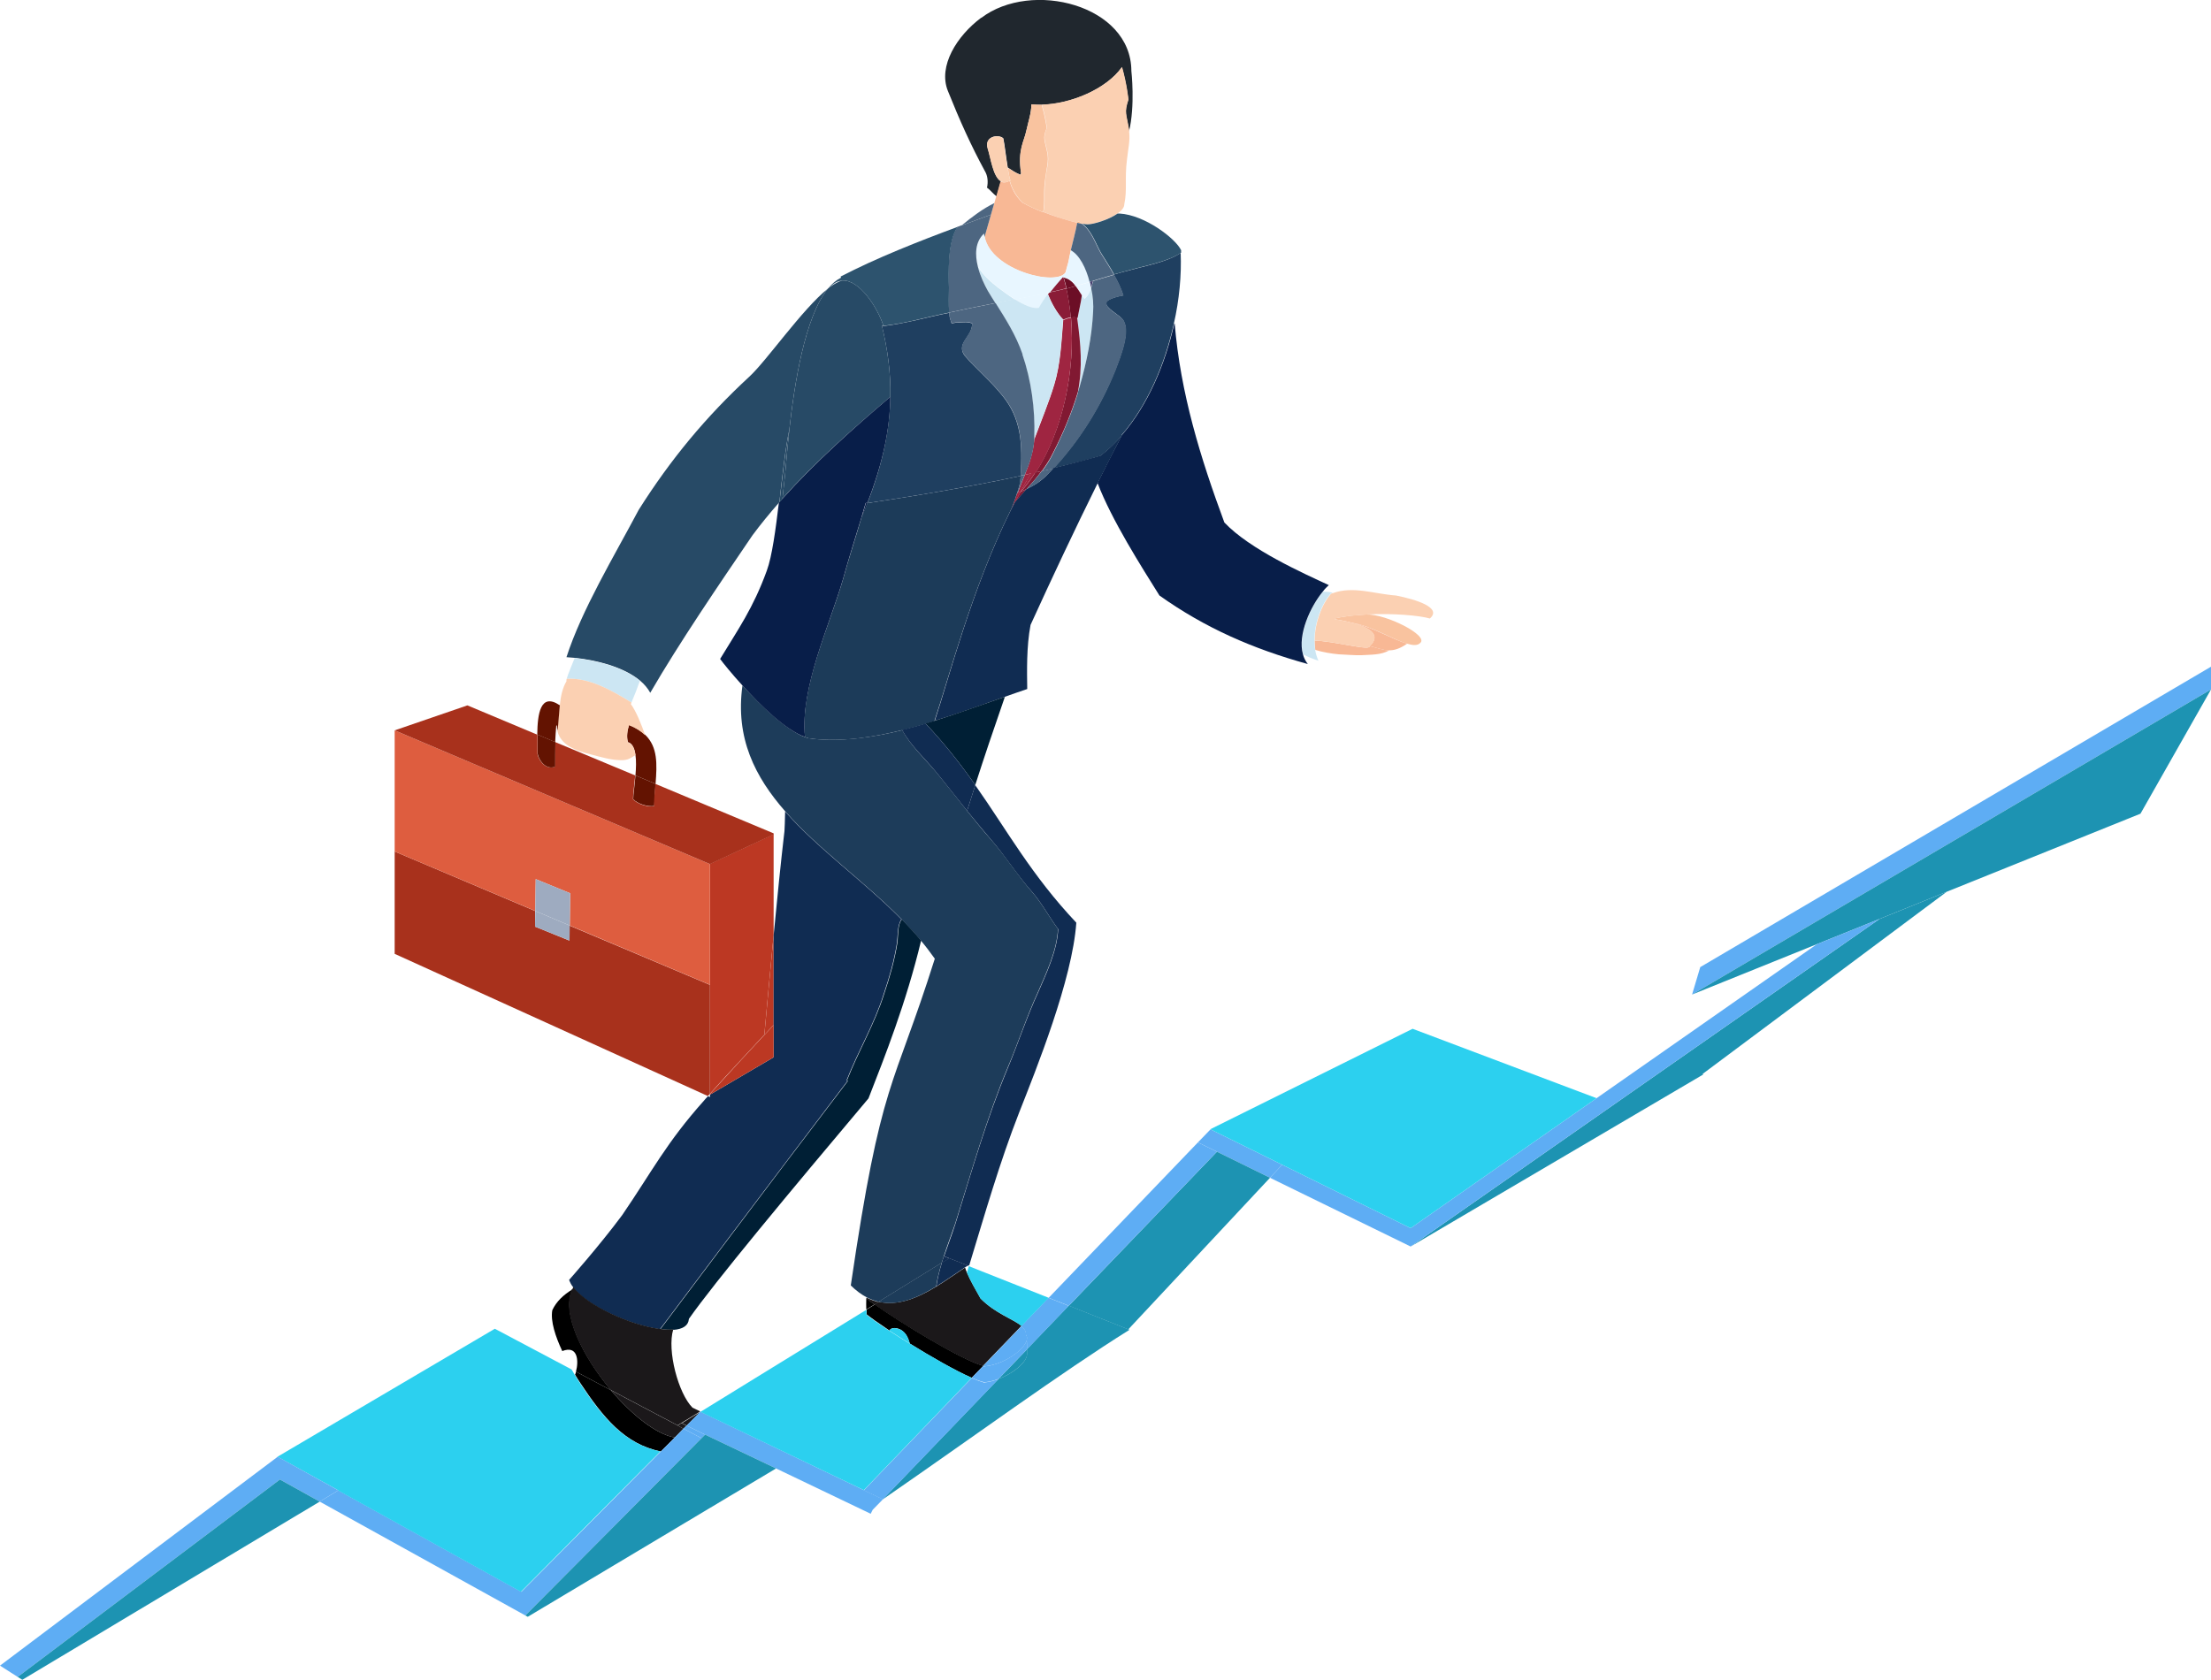
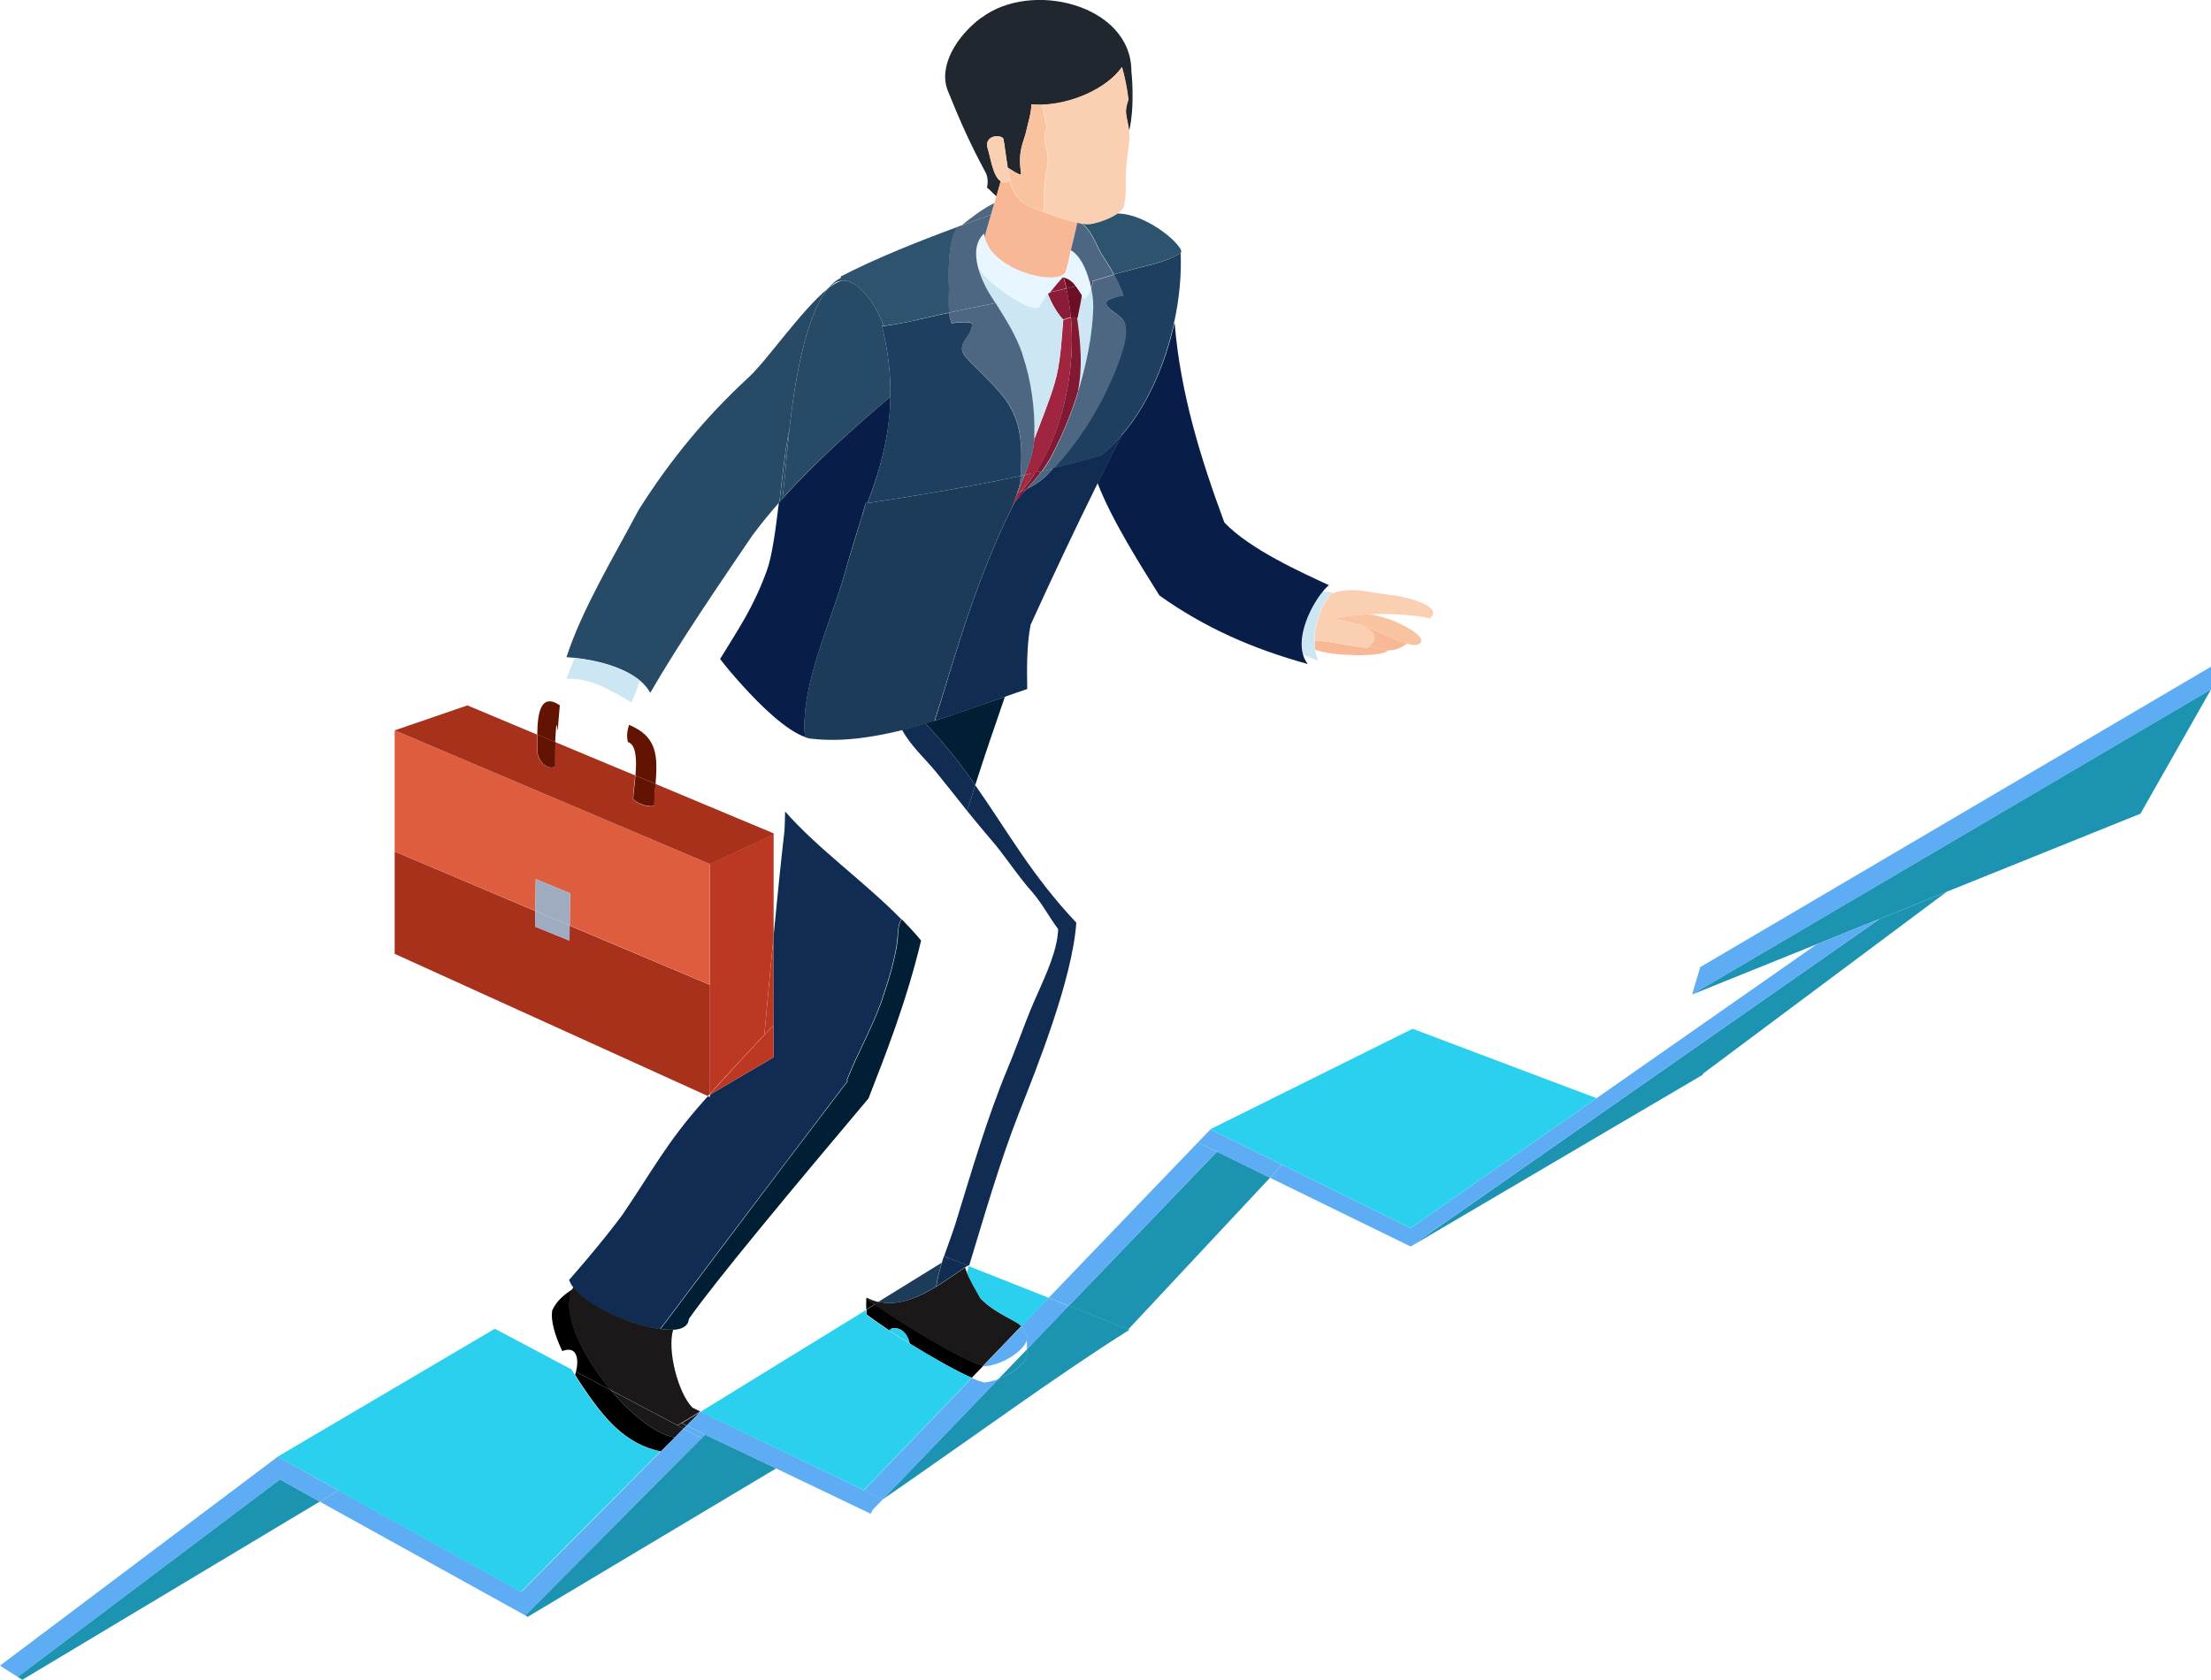
<svg xmlns="http://www.w3.org/2000/svg" id="_レイヤー_1" data-name="レイヤー 1" viewBox="0 0 100 75.99">
  <defs>
    <style>
      .cls-1 {
        fill: #a8311c;
      }

      .cls-1, .cls-2, .cls-3, .cls-4, .cls-5, .cls-6, .cls-7, .cls-8, .cls-9, .cls-10, .cls-11, .cls-12, .cls-13, .cls-14, .cls-15, .cls-16, .cls-17, .cls-18, .cls-19, .cls-20, .cls-21, .cls-22, .cls-23, .cls-24, .cls-25, .cls-26, .cls-27, .cls-28, .cls-29, .cls-30, .cls-31 {
        stroke-width: 0px;
      }

      .cls-2 {
        fill: #5eadf4;
      }

      .cls-3 {
        fill: #cce6f3;
      }

      .cls-4 {
        fill: #bc3823;
      }

      .cls-5 {
        fill: #2cd0ef;
      }

      .cls-6 {
        fill: #631301;
      }

      .cls-7 {
        fill: #f8b895;
      }

      .cls-8 {
        fill: #f9c39f;
      }

      .cls-9 {
        fill: #4d6681;
      }

      .cls-10 {
        fill: #9f2541;
      }

      .cls-11 {
        fill: #1b181a;
      }

      .cls-12 {
        fill: #000;
      }

      .cls-13 {
        fill: #6c0e26;
      }

      .cls-14 {
        fill: #001f35;
      }

      .cls-15 {
        fill: #102c52;
      }

      .cls-16 {
        fill: #1d3c5a;
      }

      .cls-17 {
        fill: #20272e;
      }

      .cls-18 {
        fill: #1f3f60;
      }

      .cls-19 {
        fill: #9eabc0;
      }

      .cls-20 {
        fill: #fbd0b2;
      }

      .cls-21 {
        fill: #e8f6ff;
      }

      .cls-22 {
        fill: #8a1c37;
      }

      .cls-23 {
        fill: #494472;
      }

      .cls-24 {
        fill: #811932;
      }

      .cls-25 {
        fill: #de5d3f;
      }

      .cls-26 {
        fill: #1d93b2;
      }

      .cls-27 {
        fill: #2d536e;
      }

      .cls-28 {
        fill: #fbb686;
      }

      .cls-29 {
        fill: #081e49;
      }

      .cls-30 {
        fill: #274a66;
      }

      .cls-31 {
        fill: #1c3b59;
      }
    </style>
  </defs>
  <g>
    <path class="cls-8" d="M61.79,27.8c.89-.04,2.86.96,2.44,1.29-.12.12-.32.11-.59.03-.64-.19-1.62-.8-2.46-.94-.31-.08-.62-.14-.83-.17v-.03c.44-.1.93-.16,1.43-.18h0Z" />
    <path class="cls-7" d="M62.83,29.42c-.29,0-.55-.12-.88-.19.56-.54-.08-.86-.77-1.05.83.15,1.81.75,2.46.94-.33.23-.58.3-.81.3Z" />
    <path class="cls-7" d="M62.83,29.42c-.37.22-.84.19-1.25.22-.33.01-.7-.03-1.03-.04-.33-.03-.75-.1-1.06-.2h0c-.02-.13-.03-.28-.03-.42.82.02,2.32.42,2.46.29.02-.01.03-.03.04-.04.33.07.59.19.88.19Z" />
    <path class="cls-20" d="M60.36,28.01c.21.04.53.09.83.17.68.18,1.33.51.77,1.05-.01.01-.03.03-.04.04-.15.13-1.64-.27-2.46-.29,0-.77.3-1.62.74-2.12.03-.01.06-.02.09-.03.92-.33,1.87.04,2.85.11.91.18,2.1.55,1.53,1.04-.43-.13-1.66-.25-2.87-.18-.5.03-1,.08-1.43.18v.03Z" />
    <path class="cls-3" d="M59.85,26.77c.14,0,.29,0,.43.05-.03.01-.06.02-.09.03-.44.5-.74,1.35-.74,2.12,0,.14.01.28.03.42.03.18.08.34.15.5-.24-.08-.5-.18-.69-.29-.25-.89.34-2.15.9-2.84h.01Z" />
    <path class="cls-17" d="M44.38.81c2.27-1.73,6.78-.59,6.79,2.4,0,0,.18,1.57-.11,2.75,0-.02,0-.05,0-.07-.12-.76-.23-.77-.03-1.38,0,0-.07-.7-.29-1.47-.71,1-2.32,1.67-3.63,1.7-.16,0-.31,0-.46-.02-.01.41-.13.74-.23,1.19-.1.5-.4.86-.24,1.92l-.02.07c-.22-.07-.39-.2-.58-.32-.08-.48-.14-1.04-.2-1.32-.21-.21-.89-.1-.7.47.13.4.23,1.26.59,1.47h0c-.06.23-.13.45-.19.68-.16-.1-.29-.29-.44-.39.06-.26.03-.54-.09-.74h0c-.63-1.16-1.14-2.29-1.68-3.64-.45-1.12.41-2.49,1.51-3.31v.02Z" />
    <path class="cls-20" d="M48.74,10.01s0,.05-.01.07c-.4-.09-.98-.27-1.54-.49.11-.5,0-.89.1-1.56.05-.43.17-.73.09-1.11-.12-.62-.23-.64-.03-1.14,0,0-.06-.49-.23-1.05,1.31-.03,2.92-.7,3.63-1.7.22.77.29,1.47.29,1.47-.2.61-.09.63.03,1.38,0,.02,0,.05,0,.07.05.43-.05.79-.1,1.28-.11.86.02,1.34-.12,2.01,0,.15-.12.29-.31.42-.41.28-1.1.49-1.36.49-.05,0-.13-.01-.24-.03-.06-.05-.13-.09-.21-.12Z" />
    <path class="cls-23" d="M49.28,12.75c.05-.02.11-.03.16-.05-.04.11-.06.22-.1.32-.02-.09-.04-.18-.06-.27Z" />
    <path class="cls-3" d="M48.74,14.38c.05-.31.16-.69.19-1.02.04.06.08.11.12.16.17-.15.24-.32.3-.49.08.4.11.79.09,1.07-.07,1.17-.29,2.27-.61,3.39-.02.09-.05.17-.08.26.22-1.12.13-2.17-.02-3.27,0-.03,0-.06.02-.1Z" />
    <path class="cls-21" d="M48.94,13.36c-.09-.14-.18-.29-.28-.42.21-.06.42-.12.63-.18.02.09.04.18.06.27-.06.18-.13.35-.3.49-.04-.05-.08-.1-.12-.16Z" />
    <path class="cls-13" d="M48.71,14.37c-.09-.02-.18-.02-.28,0-.04-.45-.11-.89-.2-1.31.14-.04.28-.08.42-.12.1.13.19.28.28.42-.04.33-.14.72-.19,1.02,0,0-.02,0-.03,0Z" />
    <path class="cls-28" d="M48.74,10.01c.08.03.14.07.21.12-.06-.01-.14-.03-.22-.05,0-.02,0-.05.01-.07Z" />
    <path class="cls-24" d="M48.73,14.47c.15,1.1.24,2.15.02,3.27-.29.95-.68,1.89-1.14,2.78-.13.27-.3.53-.49.79-.09.02-.19.04-.28.06,1.24-1.91,1.8-4.63,1.6-7.01.09-.01.19-.01.28,0,0,.03,0,.07.01.1Z" />
    <path class="cls-7" d="M47.18,9.59c.56.22,1.14.39,1.54.49-.08.42-.19.83-.29,1.24-.04.18-.08.36-.11.53-.03.11-.06.21-.09.32-.01.05-.03.1-.04.15-.39.65-3.35-.08-3.66-1.6.1-.34.19-.68.29-1.01.05-.17.1-.35.15-.52.03-.1.06-.21.09-.31.06-.22.13-.45.19-.67h0c.11.06.24.06.41-.03.08.29.24.67.59.99.27.15.59.3.92.43Z" />
    <path class="cls-10" d="M46.63,21.42c-.09.02-.19.04-.28.06.2-.5.38-1,.43-1.6.3-.81.67-1.7.91-2.5.28-.93.32-1.97.4-2.9,0,0,0,0,0,0,.12-.05.23-.09.35-.1.2,2.38-.36,5.1-1.6,7.01-.07.02-.13.03-.2.04Z" />
    <path class="cls-13" d="M48.24,13.05c-.04-.16-.07-.31-.12-.46,0,0,0-.02,0-.03h.02c.22.06.38.2.51.38-.14.04-.28.08-.42.12Z" />
    <path class="cls-22" d="M48.09,14.46c-.29-.31-.53-.75-.69-1.15.02-.03.04-.06.06-.08.26-.05.52-.12.77-.18.1.42.16.86.2,1.31-.11.01-.22.05-.35.1,0,0,0,0,0,0Z" />
    <path class="cls-21" d="M48.33,11.85c.03-.17.07-.35.11-.53.4.23.68.82.85,1.43-.21.06-.42.12-.63.18-.13-.18-.29-.32-.51-.37h-.02c.02-.08.04-.16.07-.24.03-.04.04-.09.04-.15.03-.11.06-.21.09-.32Z" />
    <path class="cls-22" d="M47.46,13.23c.2-.26.41-.5.6-.7h.03s.01.03.02.05c.04.15.08.31.12.46-.25.07-.51.13-.77.18Z" />
    <path class="cls-21" d="M47.37,13.25s.02.04.03.07c-.15.21-.29.41-.4.61h0c-.28.06-.71-.15-1.09-.39.49-.1.99-.19,1.47-.29Z" />
    <path class="cls-8" d="M46.16,7.9l.02-.07c-.16-1.07.14-1.43.24-1.92.1-.45.22-.77.23-1.19.15.01.3.02.46.02.17.57.23,1.05.23,1.05-.2.5-.09.52.03,1.14.07.38-.04.68-.09,1.11-.11.67,0,1.06-.1,1.56-.33-.13-.65-.27-.92-.43-.35-.33-.51-.71-.59-.99,0,0,.02,0,.03-.01-.05-.15-.09-.36-.12-.58.19.12.36.24.58.32Z" />
    <path class="cls-3" d="M45.9,13.54c.39.24.82.45,1.09.38h0c.1-.19.24-.4.4-.61.15.4.4.84.69,1.15h0c-.08.94-.11,1.98-.4,2.91-.23.8-.61,1.69-.91,2.5,0-.05,0-.1,0-.15.04-1.22-.14-2.54-.54-3.7-.3-.89-.74-1.56-1.22-2.32.29-.06.59-.11.88-.17Z" />
    <path class="cls-24" d="M46.18,22.23c.24-.26.45-.55.65-.86.09-.02.19-.04.28-.06-.21.29-.45.56-.69.82-.08.04-.16.07-.24.1Z" />
    <path class="cls-10" d="M46.83,21.37c-.2.31-.42.6-.65.86,0,0-.02,0-.02,0,.15-.28.31-.56.47-.83.07-.01.13-.03.2-.04Z" />
    <path class="cls-10" d="M46.35,21.48c.09-.02.19-.04.28-.06-.16.27-.32.54-.47.83-.04.02-.08.03-.13.05.1-.28.21-.55.32-.81Z" />
    <path class="cls-24" d="M46.43,22.13c-.19.21-.37.41-.53.6.08-.15.16-.3.24-.45.02-.02.03-.03.05-.05.08-.03.17-.07.24-.1Z" />
    <path class="cls-11" d="M43.73,57.56c.14.34.41.81.62,1.18.68.69,1.48.93,1.85,1.24l-1.74,1.81c-1.05-.29-3.81-2-4.91-2.78.06-.04.13-.08.19-.12,0,0,0,0,0,0,.9.2,1.79-.19,2.61-.69.46-.28.9-.6,1.3-.86.02.06.04.14.08.22Z" />
    <path class="cls-10" d="M45.9,22.73c-.07.14-.14.27-.21.41.08-.18.21-.52.32-.84,0,0,.02,0,.03-.01.04-.02.08-.03.13-.05,0,.01-.02.03-.02.04-.08.15-.16.3-.24.45Z" />
    <path class="cls-20" d="M45.67,8.18c-.17.09-.3.09-.41.02-.35-.21-.46-1.07-.59-1.47-.18-.56.49-.67.7-.47.06.29.12.84.2,1.32.04.22.08.42.12.58,0,0-.02.01-.03.01Z" />
    <path class="cls-3" d="M45.9,13.54c-.29.06-.59.11-.88.17-.11-.18-.22-.36-.34-.55-.16-.3-.35-.69-.45-1.09.22.36.58.69.92.95.16.12.44.33.75.53Z" />
    <path class="cls-21" d="M44.24,12.07c-.14-.55-.14-1.12.27-1.5h.01s.01.1.02.15c.31,1.52,3.27,2.24,3.66,1.6-.02.08-.05.16-.07.24,0,.01,0,.02,0,.03,0-.02-.01-.04-.02-.06h-.03c-.19.21-.4.46-.6.71-.03,0-.06.01-.09.02-.48.1-.98.19-1.47.29-.31-.19-.59-.41-.75-.53-.34-.26-.7-.58-.92-.95Z" />
    <path class="cls-12" d="M44.46,61.8l-.51.53c-.75-.33-1.84-.95-2.8-1.55-.07-.24-.16-.47-.4-.62-.16-.09-.43-.14-.52.03-.48-.32-.86-.59-1.03-.73,0-.08,0-.15,0-.22.12-.08.25-.15.37-.23,1.1.78,3.86,2.49,4.91,2.78Z" />
    <path class="cls-11" d="M39.74,58.9c-.06.04-.13.08-.19.12-.15-.11-.28-.2-.36-.27,0-.02,0-.03,0-.05.18.09.36.16.54.2Z" />
    <path class="cls-12" d="M39.55,59.01c-.12.08-.25.15-.37.23,0-.16-.01-.32,0-.51,0,0,0,0,.01.01.08.07.2.16.36.27Z" />
    <path class="cls-4" d="M34.99,42.31v4.06c-.12.12-.26.28-.42.45.08-.85.24-2.66.42-4.51Z" />
    <path class="cls-4" d="M32.11,44.55v-5.47l2.88-1.34v4.56c-.18,1.85-.34,3.66-.42,4.51-.64.69-1.59,1.7-2.46,2.67v-4.93Z" />
    <g>
      <path class="cls-29" d="M55.37,23.63c1.16,1.23,3.57,2.3,4.73,2.84-.09.08-.18.17-.27.29-.56.68-1.15,1.95-.9,2.84.04.16.12.31.22.44-2.49-.69-4.64-1.63-6.71-3.1-.8-1.28-2.16-3.41-2.8-5.09.36-.73.73-1.46,1.11-2.18,1.16-1.34,1.95-3.19,2.36-5.03h.02c.26,3.15,1.17,6.09,2.24,8.98Z" />
      <path class="cls-18" d="M50.76,19.68c-.3.35-.63.67-.98.94-.66.2-1.38.38-2.13.56,1.19-1.29,2.13-2.79,2.79-4.44.23-.6.74-1.83.31-2.32-.17-.2-.77-.49-.72-.74.06-.17.6-.29.77-.32-.1-.32-.25-.63-.43-.94.23-.07.46-.13.7-.19.67-.19,1.74-.38,2.33-.79.04,1-.06,2.11-.31,3.21-.41,1.85-1.2,3.69-2.36,5.03Z" />
      <path class="cls-27" d="M53.42,11.32s0,.08,0,.11c-.59.41-1.67.6-2.33.79-.24.06-.47.13-.7.19-.19-.34-.41-.67-.6-.98-.24-.43-.42-1-.84-1.31.1.02.18.03.24.03.27,0,.96-.21,1.36-.49h.08c1.15.06,2.55,1.14,2.79,1.66Z" />
      <path class="cls-9" d="M48.75,17.75c.03-.09.05-.17.08-.26.32-1.12.55-2.23.61-3.39.02-.28,0-.67-.09-1.07.03-.11.06-.21.1-.32.31-.09.62-.19.94-.28.18.31.33.63.43.94-.17.03-.72.14-.77.32-.06.26.54.54.72.74.43.49-.09,1.72-.31,2.32-.67,1.65-1.6,3.15-2.79,4.44-.18.04-.36.08-.54.13.19-.25.36-.52.49-.79.45-.88.85-1.83,1.14-2.78Z" />
      <path class="cls-9" d="M49.44,12.7c-.05.02-.11.03-.16.05-.16-.62-.45-1.21-.85-1.43.1-.41.21-.82.29-1.24.08.02.15.03.22.05.42.31.6.88.84,1.31.19.31.41.64.6.98-.32.09-.63.19-.94.28Z" />
      <path class="cls-15" d="M45.45,31.52c-1.02.36-2.08.75-3.16,1.08v-.03c.62-1.86,1.66-5.92,3.4-9.44.07-.14.14-.27.21-.41.16-.19.34-.39.53-.6.35-.16.66-.36.95-.66.09-.1.18-.19.27-.29.75-.18,1.47-.37,2.13-.56.35-.27.68-.59.98-.94-.38.72-.74,1.45-1.11,2.18-1.05,2.12-2.06,4.27-3.04,6.42-.19.99-.16,2.12-.15,2.9-.33.11-.67.23-1.01.35Z" />
      <path class="cls-15" d="M47.85,42.02c-.4-.54-.72-1.15-1.16-1.66-.69-.77-1.25-1.68-1.93-2.45-.34-.4-.68-.81-1.02-1.23.12-.39.25-.78.37-1.16,1.45,2.06,2.54,4.07,4.57,6.22-.18,2.58-1.81,6.62-2.59,8.6-.88,2.25-1.54,4.56-2.25,6.89-.02.01-.03.02-.05.03l-.84-.33-.25-.1c.17-.5.36-.99.51-1.46.73-2.36,1.42-4.77,2.37-7.05.47-1.12.86-2.32,1.38-3.44.36-.83.86-1.88.9-2.85Z" />
      <path class="cls-9" d="M47.65,21.18c-.09.1-.18.19-.27.29-.3.29-.6.5-.95.66.23-.26.47-.53.69-.82.18-.04.36-.08.54-.13Z" />
-       <path class="cls-16" d="M43.74,36.68c.34.42.67.83,1.02,1.23.69.77,1.25,1.68,1.93,2.45.44.51.76,1.12,1.16,1.66-.04.97-.54,2.02-.9,2.85-.52,1.12-.9,2.32-1.38,3.44-.95,2.28-1.63,4.69-2.37,7.05-.16.47-.35.96-.51,1.46-.03.11-.07.21-.1.31-.96.59-1.91,1.18-2.85,1.76,0,0,0,0,0,0-.18-.04-.36-.11-.54-.2-.24-.13-.48-.3-.72-.54,1.38-9.41,1.9-8.76,3.8-14.78-.2-.28-.41-.56-.63-.82-.27-.33-.57-.65-.87-.96-1.7-1.73-3.77-3.18-5.26-4.88-1.37-1.56-2.27-3.32-1.94-5.7.83.91,1.99,2.03,2.84,2.34.11.04.22.06.32.07,1.3.14,2.68-.05,4.07-.39.38.71,1.06,1.33,1.55,1.92.47.57.93,1.16,1.39,1.74Z" />
      <path class="cls-9" d="M46.24,16.03c.4,1.16.58,2.48.54,3.7,0,.05,0,.1,0,.15-.04.61-.22,1.1-.43,1.6-.06.01-.13.03-.19.04.09-1.44.05-2.58-.83-3.64-.52-.65-1.16-1.16-1.69-1.79q-.25-.31-.02-.68c.15-.25.35-.45.35-.79-.21-.08-.38-.05-.6-.04-.43,0-.28.17-.41-.21-.02-.07-.03-.15-.03-.23h0c.68-.15,1.39-.29,2.1-.43.47.75.91,1.43,1.22,2.32Z" />
      <path class="cls-9" d="M46.15,21.68c0-.05,0-.11.01-.16.06-.01.13-.03.19-.04-.11.26-.22.53-.32.81,0,0-.02,0-.03.01.08-.24.14-.48.15-.62Z" />
      <path class="cls-31" d="M40.8,33.03c-1.38.34-2.76.54-4.07.39-.1,0-.2-.03-.32-.07-.24-2.24,1.12-5.07,1.72-7.15.25-.91.56-1.85.84-2.81,0,0,0,0,0,0,.09-.21.18-.42.26-.63,2.01-.3,4.55-.72,6.93-1.23,0,.05,0,.11-.01.16,0,.14-.07.38-.15.62-.1.32-.23.67-.32.84-1.74,3.52-2.78,7.58-3.41,9.44v.03c-.13.04-.28.09-.42.13-.35.1-.71.2-1.06.29Z" />
      <path class="cls-9" d="M44.97,9.19c-.05.17-.1.35-.15.52-.43.16-.88.32-1.33.49.47-.39.98-.77,1.48-1.01Z" />
      <path class="cls-9" d="M43.49,10.2c.45-.17.9-.33,1.33-.49-.1.34-.19.67-.29,1.01-.01-.05-.02-.1-.02-.15h-.01c-.4.38-.41.95-.27,1.5.1.41.29.8.45,1.09.11.19.23.37.34.55-.71.14-1.42.28-2.1.43h0c-.03-.35,0-.81-.01-1.13-.02-.63-.06-2.15.4-2.75.06-.02.12-.05.18-.07Z" />
      <path class="cls-14" d="M45.45,31.52c-.51,1.47-.94,2.74-1.34,3.99-.64-.91-1.35-1.83-2.25-2.78.14-.04.29-.09.43-.13,1.08-.34,2.14-.73,3.16-1.08Z" />
      <path class="cls-15" d="M44.11,35.52c-.12.39-.25.77-.37,1.16-.46-.58-.92-1.16-1.39-1.74-.48-.59-1.17-1.21-1.55-1.92.35-.09.71-.18,1.06-.29.9.95,1.61,1.87,2.25,2.78Z" />
      <path class="cls-15" d="M42.94,56.92l.84.33s-.09.06-.13.08c-.4.26-.84.58-1.3.86h0c.05-.35.14-.71.25-1.07.12-.07.23-.14.35-.21Z" />
      <path class="cls-15" d="M42.69,56.83l.25.1c-.12.07-.23.14-.35.21.03-.1.07-.21.1-.31Z" />
      <path class="cls-16" d="M42.59,57.14c-.11.36-.2.71-.25,1.06h0c-.82.5-1.71.9-2.61.69.94-.58,1.9-1.17,2.85-1.76Z" />
      <path class="cls-14" d="M30.45,60.15c-.17.01-.37,0-.58-.02.88-1.17,4.76-6.35,8.48-11.23l-.04-.03c.52-1.33,1.25-2.54,1.68-3.91.26-.77.47-1.51.6-2.32.04-.31,0-.81.2-1.05.3.31.6.63.87.96-.68,2.83-1.64,5.24-2.38,7.14-3.58,4.25-6.98,8.34-8.12,9.97-.03.32-.29.47-.7.5Z" />
      <path class="cls-15" d="M25.93,58.24c-.09-.11-.15-.23-.19-.34,0,0,1.36-1.53,2.4-2.93,1.34-1.96,2-3.28,3.7-5.18.06-.07.12-.14.18-.2l.09.04v-.11l2.88-1.69v-5.51c.16-1.7.34-3.43.46-4.46.01-.09.02-.18.03-.26.01-.08.02-.51.03-.89,1.49,1.7,3.56,3.15,5.26,4.88-.19.25-.16.74-.2,1.05-.13.82-.34,1.55-.6,2.32-.43,1.38-1.16,2.58-1.68,3.91l.04.03c-3.71,4.88-7.6,10.05-8.48,11.23-1.32-.17-3.29-1.05-3.94-1.89Z" />
      <path class="cls-18" d="M40.27,17.95c.02-1.08-.12-2.12-.38-3.2.02,0,.05,0,.07,0,1.05-.13,1.96-.4,2.97-.6,0,.08.02.16.03.23.13.38-.02.21.41.21.22-.01.38-.04.6.04,0,.34-.2.54-.35.79q-.23.37.02.68c.53.62,1.17,1.14,1.69,1.79.87,1.06.92,2.2.83,3.64-2.38.51-4.92.93-6.93,1.23.7-1.79,1.01-3.33,1.04-4.8Z" />
      <path class="cls-30" d="M40.27,17.95c-1.65,1.4-3.4,2.95-4.88,4.6.09-.76.16-1.48.21-2.11.03-.3.06-.63.1-1,.23-2.08.7-5.09,1.74-6.38.03-.02.05-.04.08-.06.21-.16.41-.27.58-.31.78-.04,1.58,1.21,1.86,2.05-.02,0-.05,0-.07,0,.26,1.08.4,2.12.38,3.2Z" />
      <path class="cls-29" d="M39.16,22.76s.05,0,.08-.01c-.08.21-.17.42-.26.63.06-.21.12-.41.18-.62Z" />
      <path class="cls-27" d="M38.1,12.7c-.2,0-.39.1-.58.31-.03.02-.05.04-.08.06.18-.23.38-.4.6-.51l-.02-.05c1.62-.84,3.52-1.59,5.3-2.25-.46.6-.42,2.12-.4,2.75,0,.32-.02.77.01,1.13-1.01.2-1.91.48-2.97.6-.28-.84-1.09-2.09-1.86-2.05Z" />
      <path class="cls-29" d="M35.24,22.73c.05-.06.1-.11.15-.17h0c1.48-1.65,3.23-3.21,4.88-4.61-.02,1.47-.34,3-1.04,4.8-.03,0-.05,0-.08.01-.06.21-.12.41-.18.62,0,0,0,0,0,0-.29.96-.59,1.9-.84,2.81-.6,2.08-1.95,4.92-1.72,7.15-.86-.3-2.01-1.42-2.84-2.34-.49-.54-.87-1.01-1-1.19.83-1.37,1.49-2.29,2.11-3.99.24-.65.4-1.86.55-3.1Z" />
      <path class="cls-30" d="M35.4,22.56c-.05.06-.1.12-.15.17.15-1.24.28-2.52.45-3.28h0c-.04.37-.07.7-.1,1-.05.63-.12,1.35-.21,2.11h0Z" />
      <path class="cls-30" d="M35.24,22.73c-.43.49-.84.99-1.21,1.49,0,0,0,0,0,0-1.53,2.25-3.31,4.86-4.62,7.12-.11-.2-.27-.39-.46-.55-.74-.62-1.98-.93-2.95-1.03-.13-.01-.26-.02-.38-.03.69-2.14,2.14-4.54,3.27-6.67,1.44-2.28,3.04-4.21,4.99-6.01.78-.71,2.4-3.06,3.56-3.99-1.04,1.29-1.51,4.3-1.74,6.38h0c-.17.76-.31,2.04-.45,3.28Z" />
    </g>
    <path class="cls-1" d="M32.11,44.55v4.93s-.05.05-.07.08l-.03.02-14.16-6.43v-4.63l6.35,2.69v.71s1.55.63,1.55.63v-.68s6.35,2.68,6.35,2.68Z" />
    <polygon class="cls-25" points="32.11 39.09 32.11 44.55 25.77 41.87 25.79 40.41 24.23 39.77 24.21 41.21 17.85 38.52 17.85 33.04 32.11 39.09" />
    <path class="cls-11" d="M31.68,63.86l-.62.63-.22-.11c.21-.13.5-.31.85-.52h0Z" />
    <path class="cls-11" d="M31.05,64.49l-.14.14-.26-.14s.11-.07.17-.11l.22.11Z" />
    <path class="cls-11" d="M30.65,64.49l.26.14-.39.4c-.84-.14-1.95-1.03-2.89-2.14l3.03,1.6Z" />
    <path class="cls-12" d="M30.52,65.03l-.63.63c-1.65-.33-2.63-1.57-3.64-3.09-.07-.11-.16-.24-.24-.38.02-.04.03-.09.04-.14l1.58.84c.94,1.11,2.05,2,2.89,2.14Z" />
    <path class="cls-6" d="M29.19,33.25c.56.55.53,1.31.46,2.21l-.91-.38c.03-.33.04-.67,0-.94-.04-.29-.14-.51-.34-.57-.07-.25-.03-.53.05-.78.31.13.55.28.73.45Z" />
    <path class="cls-6" d="M28.74,35.08l.91.38c-.02.32-.05.65-.06,1-.28.05-.75-.09-.95-.31h0c0-.21.07-.63.1-1.07Z" />
    <path class="cls-3" d="M28.94,30.8c-.1.29-.25.68-.38.98-.89-.54-1.92-1.14-2.93-1.07.06-.23.25-.65.36-.94.97.1,2.21.41,2.95,1.03Z" />
    <path class="cls-1" d="M29.58,36.46c0-.35.04-.69.06-1l5.35,2.24v.05l-2.88,1.34-14.26-6.05,3.29-1.13,3.17,1.33c0,.32,0,.63,0,.87.08.36.42.73.79.57,0-.36,0-.73.01-1.11l3.62,1.51c-.04.44-.1.86-.1,1.07h0c.2.23.68.37.95.32Z" />
-     <path class="cls-20" d="M25.32,31.9c.04-.4.12-.78.3-1.08v-.06s0-.03.01-.05c1.01-.07,2.05.53,2.93,1.07,0,.02-.02.05-.03.07.23.3.48.92.65,1.41-.18-.17-.41-.33-.73-.45-.08.25-.12.53-.05.78.2.05.3.27.34.57-.2.12-.32.23-.63.23-.46,0-.92-.14-1.38-.26-.65-.16-1.36-.4-1.52-1.06.04-.36.06-.77.1-1.15Z" />
    <path class="cls-12" d="M27.63,62.89l-1.58-.84c.13-.48.09-1.21-.62-.93h0c-.31-.66-.54-1.36-.45-1.85.18-.39.51-.7.91-.94-.51,1.07.46,3.03,1.75,4.56Z" />
    <path class="cls-11" d="M25.88,58.33s.03-.06.05-.1c.65.84,2.62,1.73,3.94,1.89.21.03.41.03.58.02-.29.95.23,2.9.87,3.54h0s.35.17.35.17c-.35.22-.64.39-.85.52-.07.04-.12.08-.17.11l-3.03-1.6c-1.29-1.53-2.26-3.48-1.75-4.56Z" />
    <polygon class="cls-19" points="25.79 40.41 25.77 41.87 24.21 41.21 24.23 39.77 25.79 40.41" />
    <polygon class="cls-19" points="24.21 41.21 25.77 41.87 25.76 42.55 24.2 41.92 24.21 41.21" />
    <path class="cls-6" d="M25.32,31.9c-.04.39-.06.79-.1,1.15-.02-.07-.03-.15-.03-.23h-.03c-.02.24-.04.49-.05.75l-.81-.34c.01-.93.14-1.91,1.01-1.33Z" />
    <path class="cls-6" d="M24.31,33.23l.81.34c-.01.37-.01.75-.01,1.11-.37.16-.71-.21-.79-.57,0-.24,0-.55,0-.87Z" />
    <path class="cls-4" d="M34.57,46.82c.16-.17.31-.32.42-.45v1.46l-2.88,1.69v-.03c.87-.96,1.81-1.98,2.46-2.67Z" />
  </g>
  <g>
    <polygon class="cls-2" points="100 30.16 100 31.19 76.53 44.99 76.9 43.75 100 30.16" />
    <polygon class="cls-26" points="88.05 40.34 85.01 41.57 82.18 42.71 76.53 44.99 100 31.19 96.81 36.81 88.05 40.34" />
    <polygon class="cls-26" points="88.05 40.34 77.01 48.58 77.03 48.61 63.8 56.39 85.01 41.57 88.05 40.34" />
    <polygon class="cls-2" points="72.21 49.68 82.18 42.71 85.01 41.57 63.8 56.39 57.44 53.28 57.99 52.69 63.8 55.56 72.21 49.68" />
    <polygon class="cls-2" points="55.04 52.1 54.18 51.68 54.75 51.09 57.99 52.69 57.44 53.28 55.04 52.1" />
    <polygon class="cls-26" points="55.04 52.1 57.44 53.28 51.03 60.14 48.34 59.07 55.04 52.1" />
    <polygon class="cls-2" points="54.18 51.68 55.04 52.1 48.34 59.07 47.43 58.71 54.18 51.68" />
    <polygon class="cls-5" points="54.77 51.07 63.89 46.54 72.21 49.68 63.8 55.56 57.99 52.69 54.75 51.09 54.77 51.07" />
    <path class="cls-26" d="M51.08,60.16c-3.1,1.94-7.01,4.81-11.14,7.66h-.01s5.23-5.44,5.23-5.44c.68-.25,1.28-.76,1.29-1.12,0-.02,0-.12,0-.23l1.89-1.97,2.68,1.07.06.02Z" />
    <path class="cls-2" d="M48.34,59.07l-1.89,1.97c0-.17,0-.38-.02-.41.03-.09.02-.18-.03-.25,0-.16-.08-.28-.21-.39l1.23-1.28.91.36Z" />
    <path class="cls-5" d="M47.43,58.71l-1.23,1.28c-.37-.32-1.16-.56-1.85-1.24-.21-.37-.48-.84-.62-1.18.03-.1.06-.19.09-.29l3.61,1.43Z" />
    <path class="cls-26" d="M45.16,62.38l1.3-1.35c0,.11,0,.2,0,.23-.02.36-.62.87-1.29,1.12Z" />
-     <path class="cls-2" d="M44.53,61.81h0c.83-.07,1.78-.72,1.91-1.19.02.03.02.24.02.41l-1.3,1.35c-.21.08-.42.13-.63.15h0c-.15-.03-.35-.1-.58-.2l.51-.53s.04.01.07.02Z" />
    <path class="cls-2" d="M44.53,62.54h0c.21-.02.42-.08.63-.15l-5.23,5.44-.86-.41,4.88-5.08c.23.1.43.17.58.21Z" />
    <path class="cls-2" d="M44.46,61.8l1.74-1.81c.13.11.21.23.21.39.04.07.05.16.03.25-.13.47-1.07,1.11-1.91,1.18h0s-.04,0-.07-.01Z" />
    <path class="cls-5" d="M40.75,60.16c.25.15.33.38.4.62-.33-.2-.65-.41-.93-.59.09-.16.36-.12.52-.03Z" />
    <polygon class="cls-2" points="31.89 64.9 31.05 64.49 31.68 63.86 39.07 67.41 39.93 67.82 39.9 67.86 39.47 68.3 39.38 68.48 35.1 66.43 31.89 64.9" />
    <path class="cls-5" d="M41.15,60.78c.96.59,2.05,1.22,2.8,1.55l-4.88,5.08-7.39-3.54h0c1.56-.96,4.38-2.7,7.51-4.62,0,.07,0,.15,0,.22.17.15.55.41,1.03.73.28.18.6.39.93.59Z" />
    <polygon class="cls-2" points="31.89 64.9 31.73 65.06 30.91 64.63 31.05 64.49 31.89 64.9" />
    <polygon class="cls-2" points="23.58 72.01 29.89 65.66 30.52 65.03 30.91 64.63 31.73 65.06 23.76 73.08 14.46 67.93 15.3 67.42 23.58 72.01" />
    <path class="cls-5" d="M15.3,67.42l-2.75-1.52,9.83-5.79,3.47,1.84c.05.08.1.16.14.24.09.14.17.27.24.38,1.01,1.52,1.99,2.75,3.64,3.09l-6.31,6.35-8.28-4.59Z" />
    <polygon class="cls-26" points="31.73 65.06 31.89 64.9 35.1 66.43 23.87 73.14 23.76 73.08 31.73 65.06" />
    <polygon class="cls-2" points="12.56 65.9 15.3 67.42 14.46 67.93 12.66 66.93 .8 75.86 0 75.35 12.56 65.9" />
    <polygon class="cls-26" points=".8 75.86 12.66 66.93 14.46 67.93 1.01 75.99 .8 75.86" />
  </g>
</svg>